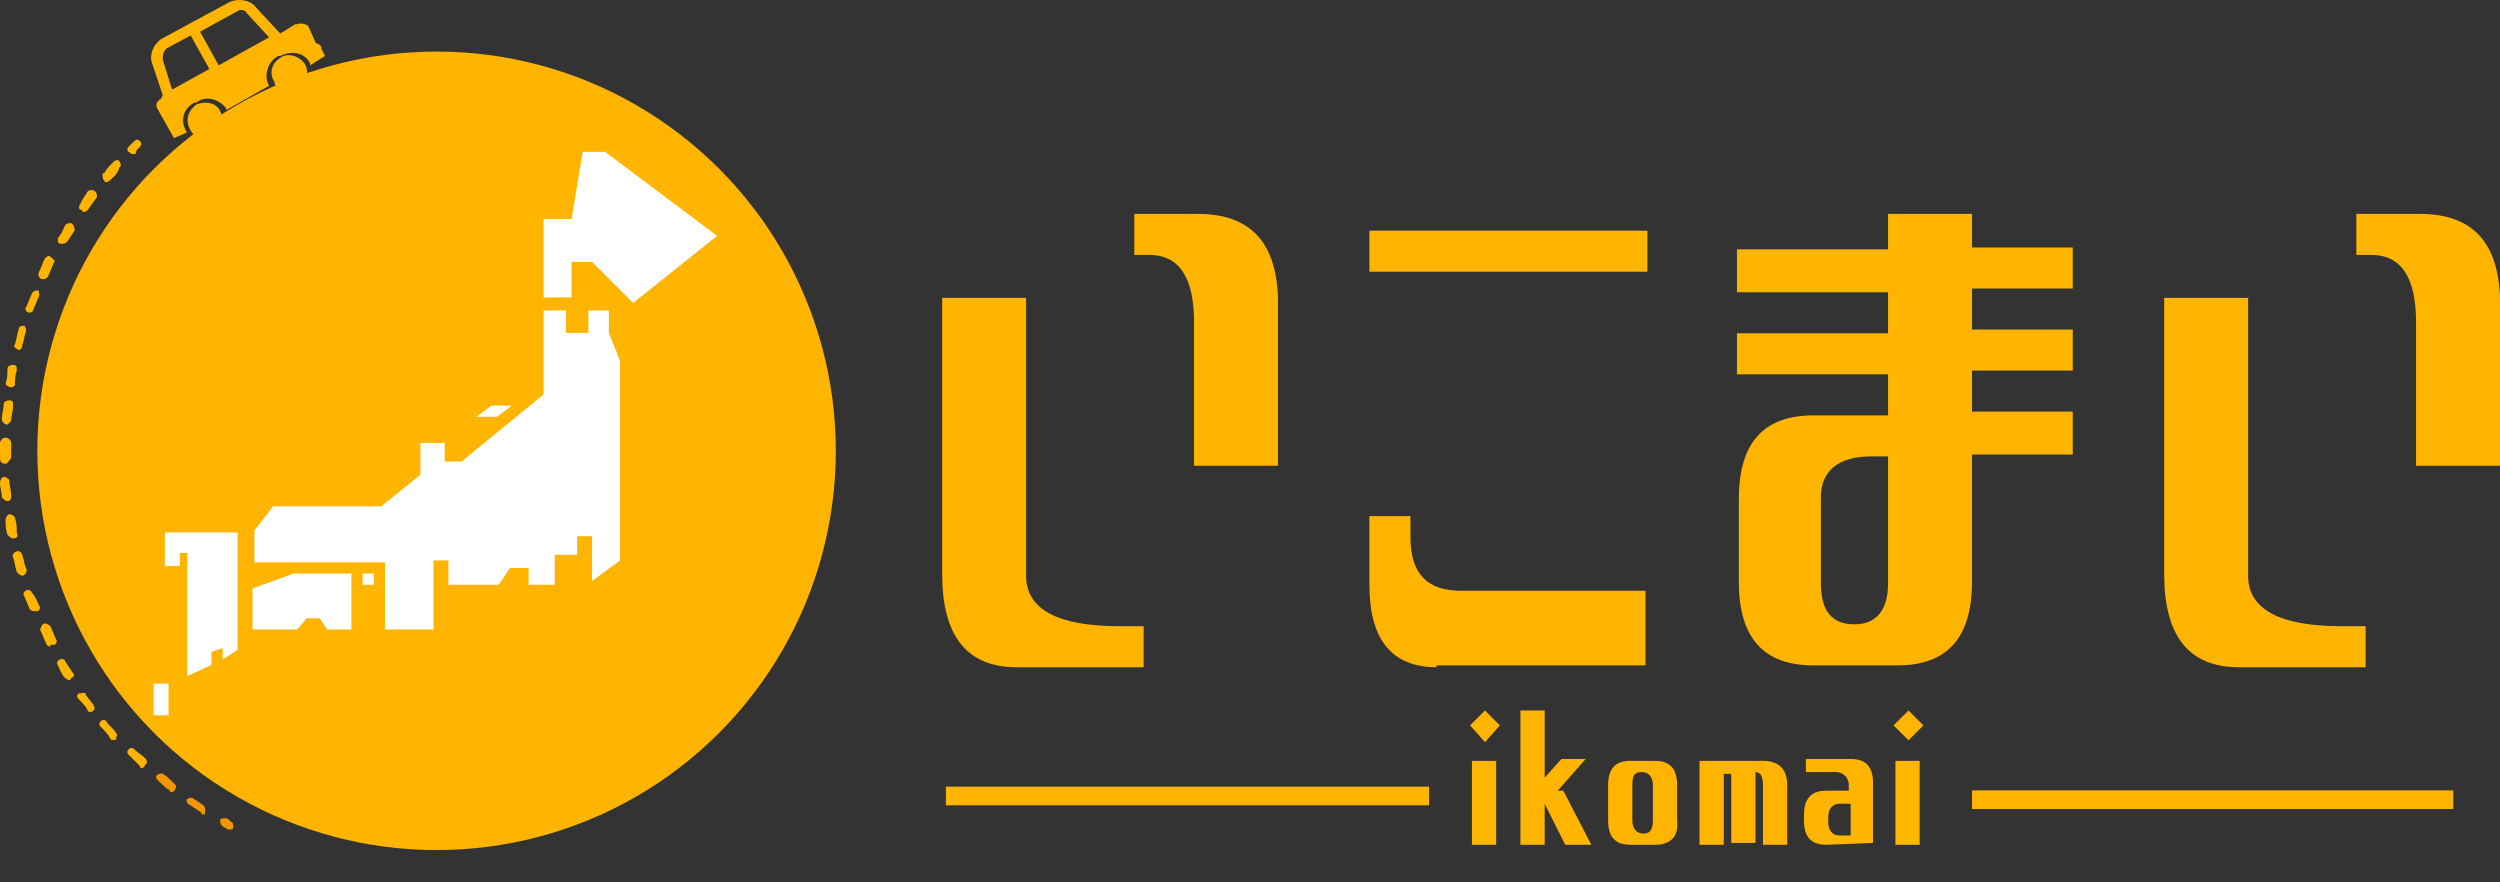
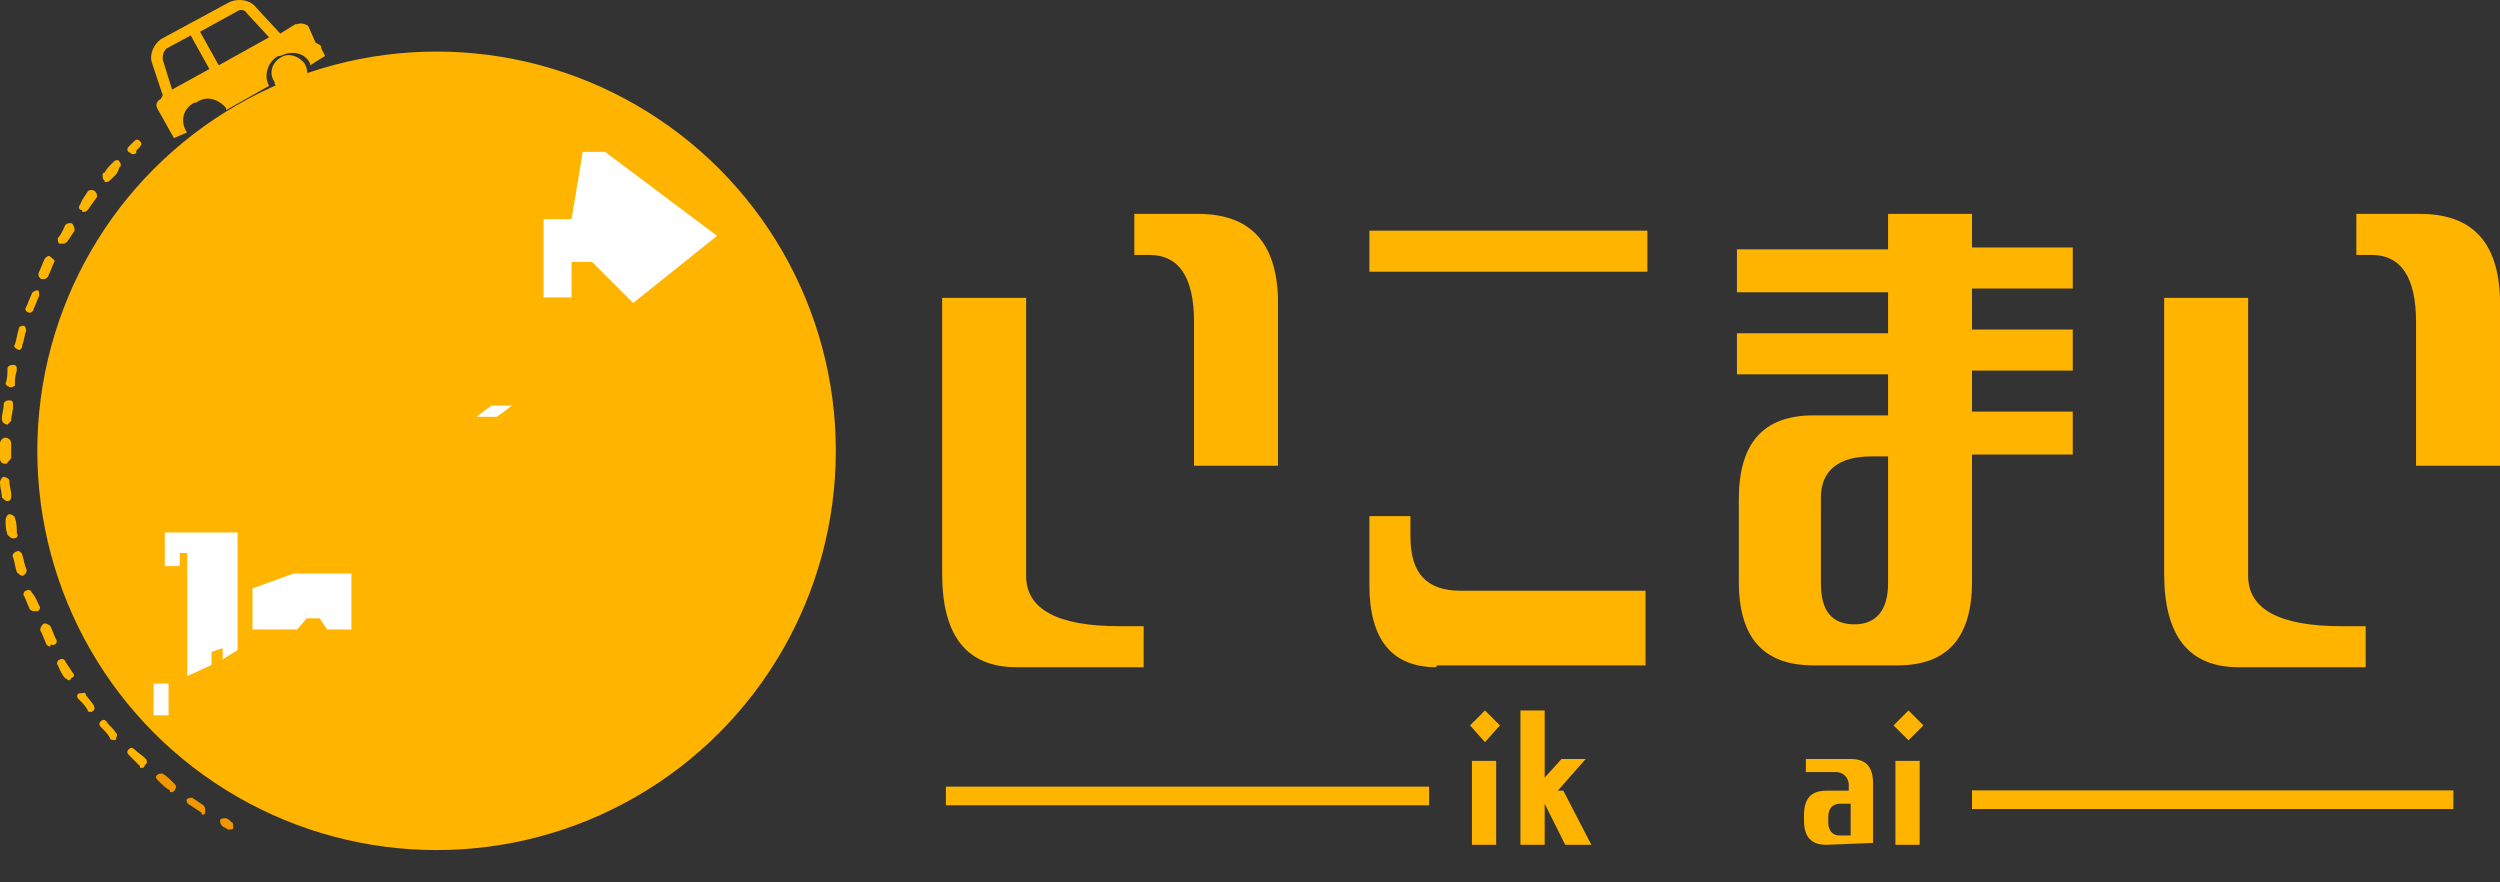
<svg xmlns="http://www.w3.org/2000/svg" version="1.1" id="レイヤー_1" x="0" y="0" viewBox="0 0 134 47.3" style="enable-background:new 0 0 134 47.3" xml:space="preserve">
  <rect x="0" y="0" width="134" height="47.3" fill="#333333" stroke="none" />
  <style>.st0{fill:#ffb400}.st1{fill:#f29600}.st2{fill:#fff}.st3{fill:none;stroke:#ffb400;stroke-miterlimit:10}</style>
  <g id="logo-1" transform="translate(-1 -1.636)">
    <path id="パス_1" class="st0" d="M55.5 37.4c-2.7 0-4-1.7-4-5V17.6H56v14.9c0 1.8 1.7 2.7 5 2.7h1.3v2.2h-6.8zM65 26.6v-7.7c0-2.4-.8-3.6-2.4-3.6h-.8v-2.2h3.4c2.8 0 4.2 1.5 4.3 4.5v9H65z" />
    <path id="パス_2" class="st0" d="M74.4 16.3V14h14.9v2.2H74.4zM78 37.4c-2.4 0-3.6-1.5-3.6-4.4v-3.7h2.2v1.1c0 2 .9 2.9 2.7 2.9h9.9v4H78z" />
    <path id="パス_3" class="st0" d="M94.1 17.2V15h8.1v-1.9h4.5v1.8h5.4v2.2h-5.4v2.2h5.4v2.2h-5.4v2.2h5.4V26h-5.4v6.8c0 3-1.3 4.5-4 4.5h-4.5c-2.7 0-4-1.5-4-4.5v-4.4c0-3 1.3-4.5 4-4.5h4v-2.2h-8.1v-2.2h8.1v-2.2h-8.1zm4.5 15.7c0 1.5.6 2.2 1.8 2.2s1.8-.8 1.8-2.2v-6.8h-.9c-1.8 0-2.7.8-2.7 2.2v4.6z" />
    <path id="パス_4" class="st0" d="M121 37.4c-2.7 0-4-1.7-4-5V17.6h4.5v14.9c0 1.8 1.7 2.7 5 2.7h1.3v2.2H121zm9.5-10.8v-7.7c0-2.4-.8-3.6-2.4-3.6h-.8v-2.2h3.4c2.8 0 4.2 1.5 4.3 4.5v9h-4.5z" />
    <g id="XMLID_8_" transform="translate(1 9.096)">
      <path id="パス_6" class="st1" d="M12.3 37h-.1c-.1-.1-.2-.1-.3-.2s-.1-.2-.1-.3.2-.1.3-.1.2.1.3.2c.1 0 .1.2.1.3 0 .1-.1.1-.2.1z" />
      <path id="パス_7" class="st1" d="M10.9 36.2c-.1 0-.1 0-.1-.1l-.6-.4c-.2-.1-.2-.2-.2-.3.1-.1.2-.1.3-.1l.6.4c.1.1.1.2.1.3 0 .1 0 .2-.1.2zM9.2 35c-.1 0-.1 0-.1-.1-.2-.1-.4-.3-.6-.5-.1-.1-.2-.2-.1-.3s.2-.1.3-.1c.2.1.4.3.6.5.1.1.2.2.1.3 0 .1-.1.2-.2.2z" />
      <path id="パス_8" class="st0" d="M7.6 33.7c-.1 0-.1 0-.1-.1l-.6-.6c-.1-.1-.1-.2 0-.3.1-.1.2-.1.3 0 .2.2.4.3.6.5.1.1.1.3 0 .3-.1.2-.1.2-.2.2zm-1.5-1.5c-.1 0-.2 0-.2-.1-.1-.2-.3-.4-.5-.6-.1-.1-.1-.2 0-.3.1-.1.2-.1.3 0 .1.2.3.3.5.6.1.1.1.2 0 .3.1.1 0 .1-.1.1zm-1.2-1.5c-.1 0-.2 0-.2-.1-.1-.2-.3-.4-.5-.6-.1-.1-.1-.3.1-.3s.3-.1.3.1l.4.5c.1.2.1.3-.1.4zM3.7 29c-.1 0-.1-.1-.2-.1-.2-.2-.3-.5-.4-.7-.1-.1 0-.3.1-.3.1-.1.3 0 .3.1l.4.6c.1.1.1.2-.1.3 0 0 0 .1-.1.1zm-1-1.8c-.1 0-.2-.1-.2-.1-.1-.2-.2-.5-.3-.7-.1-.1 0-.3.1-.4.1-.1.3 0 .4.1.1.2.2.5.3.7.1.1 0 .3-.1.3h-.2zm-.9-1.9c-.1 0-.2-.1-.2-.1-.1-.2-.2-.5-.3-.7-.1-.1 0-.3.1-.3.1-.1.3 0 .3.1.2.2.3.5.4.7.1.1 0 .3-.1.3h-.2zm-.6-1.9c-.1 0-.2-.1-.3-.2-.1-.3-.1-.5-.2-.8-.1-.1.1-.3.2-.3.1-.1.3.1.3.2.1.3.1.5.2.7.1.2-.1.4-.2.4zm-.5-2c-.1 0-.2-.1-.3-.2-.1-.3-.1-.5-.1-.8 0-.1.1-.3.2-.3s.3.1.3.2c.1.3.1.5.1.8.1.2 0 .3-.2.3zm-.3-2c-.1 0-.2-.1-.3-.2 0-.3-.1-.5-.1-.8 0-.1.1-.3.2-.3s.3.1.3.2c0 .3.1.5.1.8 0 .1 0 .3-.2.3zm-.1-2c-.2 0-.3-.1-.3-.3v-.8c0-.1.1-.3.3-.3.1 0 .3.1.3.3v.8c-.1.1-.2.3-.3.3zm.1-2.1c-.1 0-.3-.1-.3-.3 0-.3.1-.5.1-.8 0-.1.1-.2.3-.2s.2.1.2.3c0 .3-.1.5-.1.8l-.2.2zm.2-2c-.1 0-.3-.1-.3-.2.1-.3.1-.5.1-.8 0-.1.1-.2.3-.2s.2.1.2.3c-.1.3-.1.5-.1.8 0 0-.1.1-.2.1zm.4-2c-.2-.1-.3-.2-.2-.3.1-.3.1-.5.2-.8 0-.2.2-.2.3-.2.1.1.1.2.1.3-.1.2-.1.5-.2.7 0 .2-.1.3-.2.3zm.6-2c-.2 0-.3-.2-.2-.3.1-.2.2-.5.3-.7 0-.1.2-.2.3-.2.1 0 .1.1.1.3-.1.2-.2.5-.3.7 0 .1-.1.2-.2.2zm.8-1.8h-.2c-.1-.1-.2-.2-.1-.4s.2-.5.3-.7c.1-.1.2-.2.3-.1s.3.2.2.3c-.1.2-.2.5-.3.7 0 .1-.2.2-.2.2zm1-1.9h-.2c-.1 0-.1-.2-.1-.3.2-.2.3-.5.4-.7.1-.1.2-.1.3-.1s.2.2.2.4l-.4.6c-.1.1-.2.1-.2.1zm1.1-1.7c-.1 0-.1 0-.1-.1-.2 0-.2-.2-.1-.3.1-.3.3-.5.4-.7.1-.1.3-.1.4 0 .1.1.1.2.1.3l-.5.7c-.1.1-.2.1-.2.1zm1.2-1.6c-.1 0-.1 0-.1-.1-.1 0-.1-.2-.1-.3 0 0 0-.1.1-.1.1-.2.3-.4.5-.6.1-.1.3-.1.3 0 .1.1.1.3 0 .3-.1.4-.3.5-.5.7 0 0-.1.1-.2.1z" />
      <path id="パス_9" class="st0" d="M7.1.8C7 .8 7 .7 6.9.7c-.1-.1-.1-.2 0-.3l.3-.3c.1-.1.2-.1.3 0 .1.1.1.2 0 .3 0 .1-.2.1-.2.3 0 .1-.1.1-.2.1z" />
    </g>
    <circle id="XMLID_7_" class="st0" cx="24.4" cy="25.8" r="21.4" />
    <g id="グループ_3" transform="translate(9.235 9.777)">
      <g id="グループ_2">
        <path id="パス_10" class="st2" d="M24.2 0H23l-.6 3.6h-1.5v4.2h1.5V5.9h1.1l2.2 2.2 4.5-3.6-6-4.5z" />
        <path id="長方形_1" class="st2" d="M0 28.5h.8v1.7H0z" />
        <path id="パス_11" class="st2" d="M5.3 23.4v2.2h2.4l.5-.6h.7l.4.6h1.3v-3H7.5l-2.2.8z" />
-         <path id="パス_12" class="st2" d="M24.4 8.5h-1.1v1.2h-1.2V8.5h-1.2V13l-4.4 3.6h-.9v-1h-1.3v1.7L12.2 19H6.4l-1 1.3V22h7v3.6H15v-3.7h.8v1.3h2.7l.6-.9h1v.9h1.4v-1.6h1.2v-1h.8V23l1.5-1.1V11.2l-.6-1.5V8.5z" />
-         <path id="長方形_2" class="st2" d="M11.2 22.6h.6v.6h-.6z" />
        <path id="パス_13" class="st2" d="M19.2 13.6h-1.1l-.8.6h1.1l.8-.6z" />
        <path id="パス_14" class="st2" d="M.6 20.4v1.8h.8v-.7h.4v6.6l1.3-.6v-.7l.6-.2v.6l.8-.5v-6.3H.6z" />
      </g>
    </g>
    <g id="グループ_4" transform="translate(79.795 39.717)">
      <path id="パス_15" class="st0" d="m.8 0 .8.8-.8.9L0 .8.8 0zM.1 2.7h1.3v4.5H.1V2.7z" />
      <path id="パス_16" class="st0" d="M2.7 7.2V0H4v3.6l.9-1h1.3L4.7 4.3H5l1.5 2.9H5.1L4 5v2.2H2.7z" />
-       <path id="パス_17" class="st0" d="M9.9 7.2H8.6c-.8 0-1.2-.4-1.2-1.3V4c0-.9.4-1.3 1.2-1.3h1.3c.8 0 1.2.4 1.2 1.3v1.9c.1.9-.4 1.3-1.2 1.3zm-.1-1.3V4c0-.4-.2-.7-.6-.7s-.5.2-.5.7v1.9c0 .4.2.7.6.7s.5-.3.5-.7z" />
-       <path id="パス_18" class="st0" d="M12.1 2.7h3.6c.8 0 1.3.4 1.3 1.3v3.2h-1.3V4c0-.4-.1-.7-.4-.7v3.8H14V3.4h-.4v3.8h-1.3V2.7z" />
      <path id="パス_19" class="st0" d="M19.1 7.2c-.8 0-1.2-.4-1.2-1.3v-.3c0-.9.4-1.3 1.2-1.3h1.2V4c0-.4-.3-.7-.7-.7H18v-.7h2.4c.8 0 1.2.4 1.2 1.3v3.2l-2.5.1zm.7-2.2c-.3 0-.6.2-.6.7V6c0 .4.2.7.6.7h.6V5h-.6z" />
      <path id="パス_20" class="st0" d="m23.5 0 .8.8-.8.8-.8-.8.8-.8zm-.7 2.7h1.3v4.5h-1.3V2.7z" />
    </g>
    <path id="線_1" class="st3" d="M77.6 44.3H51.7" />
    <path id="線_2" class="st3" d="M132.5 44.5h-25.8" />
    <g id="グループ_5" transform="translate(9.123 1.636)">
      <path id="パス_21" class="st0" d="m4.2.1-3.7 2c-.4.3-.6.8-.5 1.2l.6 1.8-.1.2c-.2.1-.3.3-.2.5l.9 1.6.7-.3c-.4-.6-.2-1.3.4-1.6h.1c.5-.4 1.2-.2 1.6.3v.1l2.3-1.3c-.3-.5-.1-1.3.5-1.6h.1c.6-.3 1.3-.2 1.6.4v.1l.8-.5-.2-.4c0-.2-.1-.2-.3-.3l-.4-.9c-.1-.1-.4-.2-.6-.1h-.1l-.8.5L5.6.4C5.3 0 4.7-.1 4.2.1zM3.1 3.7l-2 1.1-.5-1.6c0-.2 0-.4.2-.6l1.3-.7 1 1.8zm-.5-2 2-1.1c.1-.1.4-.1.5.1L6.3 2 3.6 3.5l-1-1.8z" />
      <path id="パス_22" class="st0" d="M6.9 3.1c.4-.3 1-.1 1.3.3.3.5.1 1.1-.3 1.3h-.1c-.4.4-.9.3-1.2-.2v-.1c-.3-.4-.2-1 .3-1.3-.1 0 0 0 0 0z" />
-       <path id="パス_23" class="st0" d="M2.4 5.6c.5-.2 1.1-.1 1.3.4s.2 1-.3 1.3c-.5.3-1.1.1-1.3-.3-.3-.5-.2-1 .3-1.4 0 .1 0 0 0 0z" />
    </g>
  </g>
</svg>